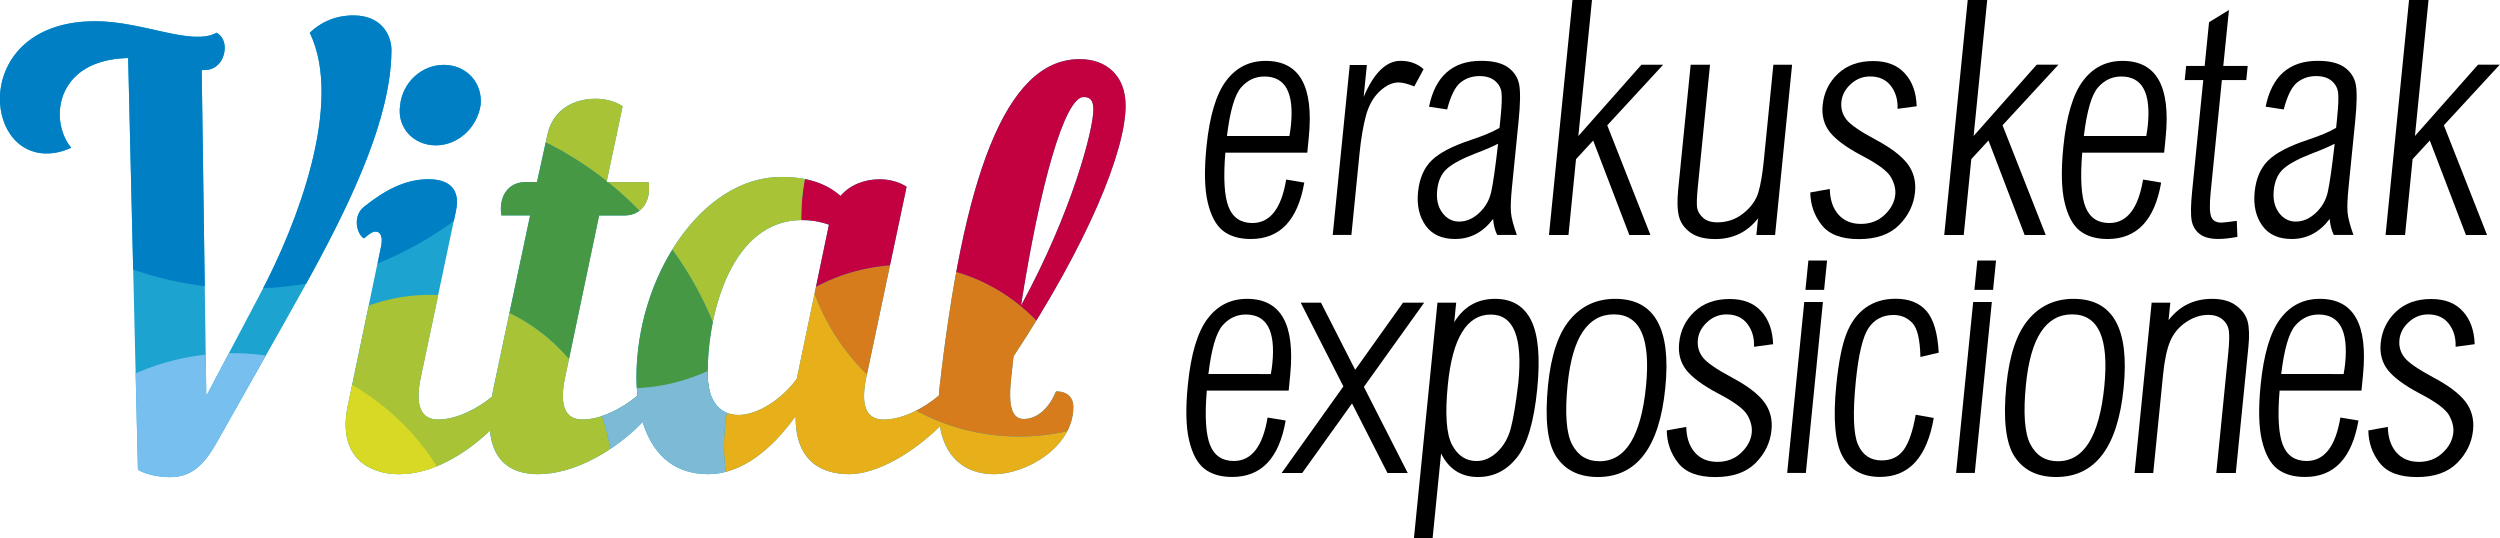
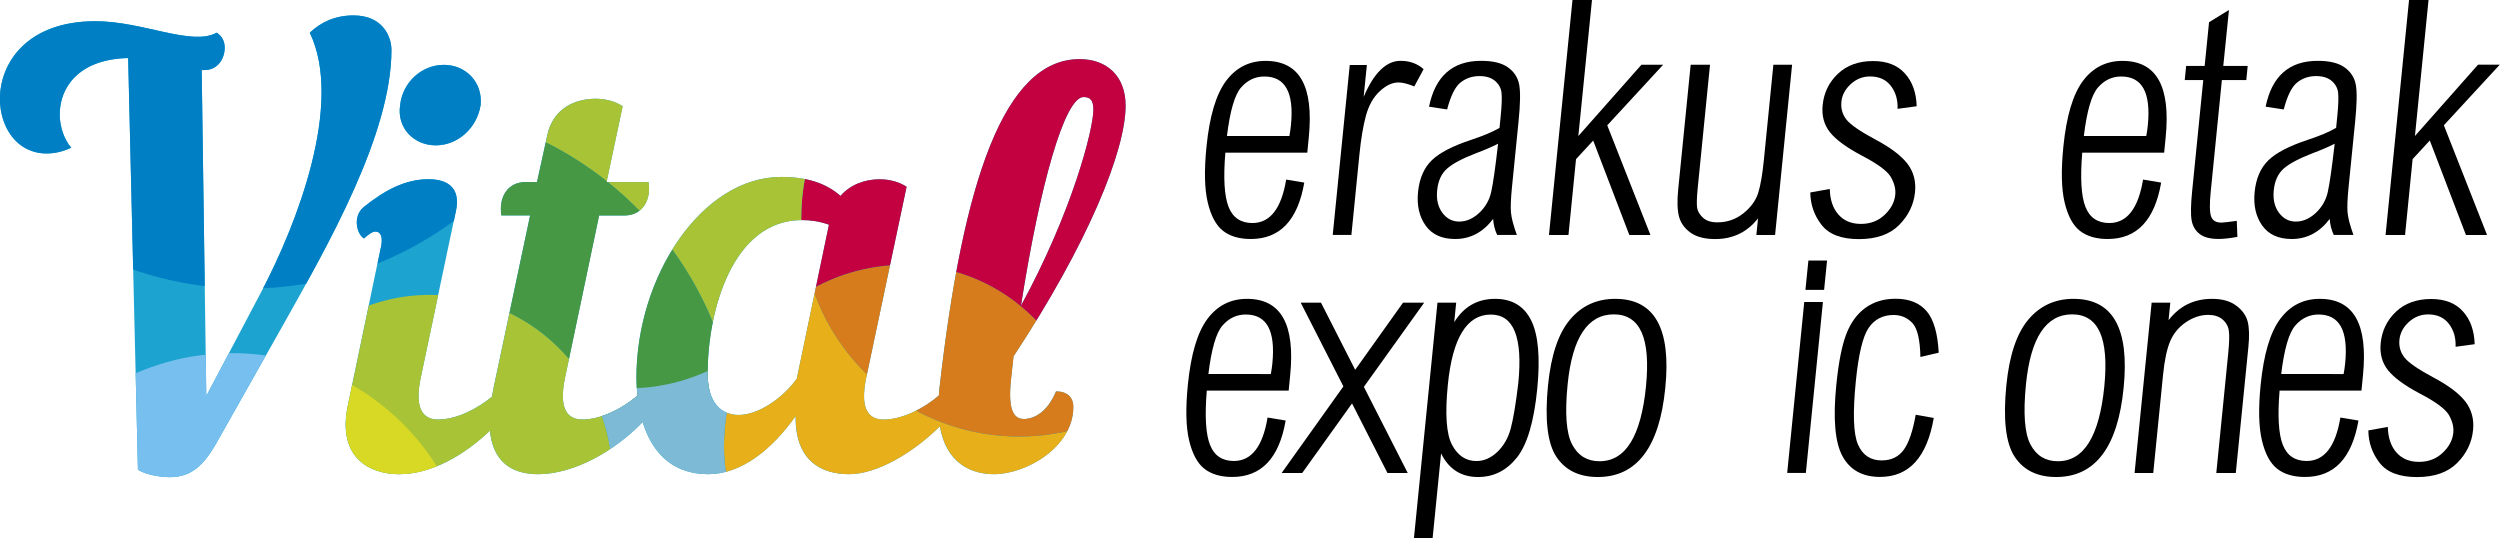
<svg xmlns="http://www.w3.org/2000/svg" xmlns:xlink="http://www.w3.org/1999/xlink" height="68.912" width="320" xml:space="preserve" viewBox="0 0 320 68.912" y="0px" x="0px" id="Capa_1" version="1.1">
  <defs id="defs167" />
  <style id="style2" type="text/css">
	.st0{fill:#263241;}
	.st1{fill:#FFFFFF;}
	.st2{enable-background:new    ;}
	.st3{fill:#1CA3CF;}
	.st4{clip-path:url(#SVGID_2_);fill:#007FC5;}
	.st5{clip-path:url(#SVGID_4_);fill:#E7AF19;}
	.st6{clip-path:url(#SVGID_6_);fill:#D67C1C;}
	.st7{clip-path:url(#SVGID_8_);fill:#C30040;}
	.st8{clip-path:url(#SVGID_10_);fill:#A8C336;}
	.st9{clip-path:url(#SVGID_12_);fill:#469845;}
	.st10{clip-path:url(#SVGID_14_);fill:#A8C336;}
	.st11{clip-path:url(#SVGID_16_);fill:#77BFEE;}
	.st12{clip-path:url(#SVGID_18_);fill:#D7D925;}
	.st13{clip-path:url(#SVGID_20_);fill:#7DBAD5;}
</style>
  <g transform="matrix(0.662,0,0,0.662,-115.07,-164.426)" id="g160">
    <path class="st1" d="m 418.91,329.11 3.5,0.58 c -1.26,7.28 -4.7,10.91 -10.34,10.91 -2.23,0 -4.02,-0.53 -5.37,-1.58 -1.35,-1.05 -2.34,-2.89 -2.96,-5.5 -0.62,-2.61 -0.7,-6.21 -0.24,-10.77 0.59,-5.89 1.85,-10.13 3.78,-12.71 1.93,-2.58 4.48,-3.88 7.65,-3.88 3.29,0 5.62,1.23 7.01,3.69 1.39,2.46 1.83,6.16 1.34,11.1 l -0.29,2.95 h -15.83 c -0.41,4.91 -0.2,8.41 0.62,10.49 0.82,2.08 2.36,3.12 4.62,3.12 3.41,-0.01 5.59,-2.81 6.51,-8.4 z m 0.63,-8.41 c 0.13,-0.7 0.23,-1.4 0.3,-2.08 0.31,-3.14 0.04,-5.5 -0.81,-7.07 -0.85,-1.57 -2.3,-2.36 -4.33,-2.36 -1.75,0 -3.25,0.7 -4.49,2.11 -1.24,1.41 -2.15,4.54 -2.74,9.39 z" id="path6" style="fill:#000000;fill-opacity:1" />
    <path class="st1" d="m 425.32,306.9 h 3.92 l 6.61,12.98 9.25,-12.98 h 4.09 l -11.66,16.28 8.48,16.65 h -3.92 l -6.85,-13.45 -9.63,13.45 h -3.98 l 11.94,-16.74 z" id="path8" style="fill:#000000;fill-opacity:1" />
    <path class="st1" d="m 455.38,306.9 -0.38,3.78 c 0.93,-1.51 2.05,-2.64 3.36,-3.39 1.31,-0.75 2.82,-1.13 4.54,-1.13 3.29,0 5.62,1.4 6.99,4.19 1.37,2.79 1.76,7.2 1.16,13.24 -0.63,6.35 -1.95,10.77 -3.94,13.27 -2,2.5 -4.49,3.75 -7.5,3.75 -1.63,0 -3.05,-0.38 -4.24,-1.14 -1.19,-0.76 -2.16,-1.9 -2.91,-3.42 l -1.64,16.4 h -3.61 l 4.55,-45.55 z m 12.01,15.55 c 0.44,-4.42 0.22,-7.73 -0.66,-9.94 -0.88,-2.21 -2.44,-3.31 -4.66,-3.31 -2.31,0 -4.16,1.13 -5.54,3.38 -1.39,2.25 -2.31,5.64 -2.76,10.16 -0.57,5.68 -0.3,9.56 0.81,11.65 1.11,2.09 2.68,3.13 4.73,3.13 1.43,0 2.76,-0.58 3.99,-1.73 1.23,-1.16 2.1,-2.65 2.61,-4.49 0.5,-1.86 1,-4.8 1.48,-8.85 z" id="path10" style="fill:#000000;fill-opacity:1" />
    <path class="st1" d="m 473.14,322.84 c 0.58,-5.77 1.99,-9.99 4.25,-12.67 2.26,-2.68 5.17,-4.01 8.74,-4.01 3.81,0 6.52,1.44 8.13,4.31 1.61,2.87 2.13,7.18 1.55,12.93 -0.57,5.73 -1.94,10.03 -4.12,12.9 -2.17,2.87 -5.15,4.31 -8.92,4.31 -3.61,0 -6.28,-1.3 -8.02,-3.91 -1.73,-2.61 -2.27,-7.23 -1.61,-13.86 z m 12.72,-13.68 c -2.53,0 -4.53,1.13 -6.02,3.38 -1.49,2.25 -2.46,5.63 -2.91,10.14 -0.56,5.6 -0.27,9.48 0.87,11.64 1.14,2.16 2.9,3.24 5.29,3.24 2.53,0 4.54,-1.21 6.03,-3.63 1.49,-2.42 2.48,-6.04 2.96,-10.85 0.46,-4.65 0.18,-8.13 -0.85,-10.45 -1.04,-2.31 -2.83,-3.47 -5.37,-3.47 z" id="path12" style="fill:#000000;fill-opacity:1" />
-     <path class="st1" d="m 516.66,314.93 -3.69,0.5 c 0.07,-1.74 -0.36,-3.21 -1.29,-4.43 -0.93,-1.22 -2.27,-1.83 -4.03,-1.83 -1.41,0 -2.65,0.49 -3.73,1.48 -1.08,0.98 -1.68,2.13 -1.81,3.43 -0.13,1.28 0.2,2.42 0.97,3.42 0.78,0.99 2.63,2.27 5.56,3.84 2.95,1.56 5.03,3.13 6.24,4.7 1.19,1.57 1.68,3.4 1.47,5.49 -0.24,2.42 -1.26,4.54 -3.07,6.36 -1.81,1.82 -4.4,2.73 -7.79,2.73 -3.37,0 -5.77,-0.91 -7.2,-2.74 -1.43,-1.83 -2.16,-3.92 -2.19,-6.28 l 3.77,-0.68 c 0.04,2.07 0.59,3.71 1.65,4.93 1.06,1.22 2.52,1.83 4.37,1.83 1.81,0 3.34,-0.58 4.57,-1.74 1.24,-1.16 1.93,-2.46 2.07,-3.91 0.11,-1.1 -0.18,-2.24 -0.87,-3.44 -0.71,-1.18 -2.6,-2.56 -5.66,-4.15 -2.89,-1.53 -4.92,-3.02 -6.08,-4.46 -1.16,-1.45 -1.64,-3.2 -1.43,-5.27 0.24,-2.4 1.22,-4.42 2.95,-6.06 1.73,-1.64 4,-2.46 6.82,-2.46 2.65,0 4.7,0.8 6.13,2.4 1.43,1.57 2.18,3.69 2.27,6.34 z" id="path14" style="fill:#000000;fill-opacity:1" />
    <path class="st1" d="m 523.48,298.75 h 3.61 l -0.57,5.67 h -3.61 z m -0.8,8.02 h 3.61 l -3.3,33.05 h -3.61 z" id="path16" style="fill:#000000;fill-opacity:1" />
    <path class="st1" d="m 548.68,316.57 -3.54,0.83 c -0.07,-3.39 -0.6,-5.59 -1.58,-6.6 -0.98,-1.01 -2.18,-1.52 -3.59,-1.52 -2.1,0 -3.72,0.84 -4.85,2.51 -1.13,1.67 -1.95,5.11 -2.47,10.31 -0.61,6.11 -0.47,10.19 0.42,12.23 0.89,2.04 2.41,3.07 4.58,3.07 1.84,0 3.25,-0.68 4.25,-2.03 0.99,-1.35 1.77,-3.62 2.33,-6.8 l 3.49,0.62 c -1.31,7.6 -4.77,11.4 -10.39,11.4 -3.39,0 -5.81,-1.34 -7.26,-4.01 -1.45,-2.67 -1.85,-7.27 -1.19,-13.8 0.43,-4.28 1.06,-7.53 1.91,-9.76 0.85,-2.23 2.08,-3.93 3.7,-5.11 1.62,-1.18 3.57,-1.77 5.86,-1.77 2.61,0 4.61,0.8 5.98,2.39 1.37,1.6 2.15,4.28 2.35,8.04 z" id="path18" style="fill:#000000;fill-opacity:1" />
-     <path class="st1" d="m 556.15,298.75 h 3.61 l -0.57,5.67 h -3.61 z m -0.81,8.02 h 3.61 l -3.3,33.05 h -3.61 z" id="path20" style="fill:#000000;fill-opacity:1" />
    <path class="st1" d="m 561.76,322.84 c 0.58,-5.77 1.99,-9.99 4.25,-12.67 2.26,-2.68 5.17,-4.01 8.74,-4.01 3.81,0 6.52,1.44 8.13,4.31 1.61,2.87 2.13,7.18 1.55,12.93 -0.57,5.73 -1.94,10.03 -4.12,12.9 -2.17,2.87 -5.15,4.31 -8.92,4.31 -3.61,0 -6.28,-1.3 -8.02,-3.91 -1.73,-2.61 -2.27,-7.23 -1.61,-13.86 z m 12.72,-13.68 c -2.53,0 -4.53,1.13 -6.02,3.38 -1.49,2.25 -2.46,5.63 -2.91,10.14 -0.56,5.6 -0.27,9.48 0.87,11.64 1.14,2.16 2.9,3.24 5.29,3.24 2.53,0 4.54,-1.21 6.03,-3.63 1.49,-2.42 2.48,-6.04 2.96,-10.85 0.46,-4.65 0.18,-8.13 -0.85,-10.45 -1.04,-2.31 -2.83,-3.47 -5.37,-3.47 z" id="path22" style="fill:#000000;fill-opacity:1" />
    <path class="st1" d="m 589.85,306.9 h 3.61 l -0.34,3.38 c 1.08,-1.38 2.31,-2.42 3.71,-3.1 1.4,-0.68 2.96,-1.02 4.7,-1.02 1.94,0 3.49,0.43 4.66,1.3 1.17,0.87 1.91,1.89 2.22,3.07 0.31,1.18 0.36,2.84 0.14,4.99 l -2.43,24.31 h -3.77 l 2.31,-23.16 c 0.2,-1.98 0.24,-3.42 0.12,-4.31 -0.12,-0.89 -0.53,-1.63 -1.23,-2.22 -0.71,-0.59 -1.62,-0.88 -2.74,-0.88 -1.49,0 -2.93,0.47 -4.32,1.41 -1.39,0.94 -2.41,2.17 -3.05,3.67 -0.64,1.51 -1.1,3.67 -1.38,6.48 l -1.9,19.01 h -3.61 z" id="path24" style="fill:#000000;fill-opacity:1" />
    <path class="st1" d="m 626.34,329.11 3.5,0.58 c -1.26,7.28 -4.7,10.91 -10.34,10.91 -2.23,0 -4.02,-0.53 -5.37,-1.58 -1.35,-1.05 -2.34,-2.89 -2.96,-5.5 -0.62,-2.61 -0.7,-6.21 -0.24,-10.77 0.59,-5.89 1.85,-10.13 3.78,-12.71 1.93,-2.58 4.48,-3.88 7.65,-3.88 3.29,0 5.62,1.23 7.01,3.69 1.39,2.46 1.83,6.16 1.34,11.1 l -0.29,2.95 h -15.83 c -0.41,4.91 -0.2,8.41 0.62,10.49 0.82,2.08 2.36,3.12 4.62,3.12 3.41,-0.01 5.59,-2.81 6.51,-8.4 z m 0.63,-8.41 c 0.13,-0.7 0.23,-1.4 0.3,-2.08 0.31,-3.14 0.04,-5.5 -0.81,-7.07 -0.85,-1.57 -2.3,-2.36 -4.33,-2.36 -1.75,0 -3.25,0.7 -4.49,2.11 -1.24,1.41 -2.15,4.54 -2.74,9.39 z" id="path26" style="fill:#000000;fill-opacity:1" />
    <path class="st1" d="m 652.31,314.93 -3.69,0.5 c 0.07,-1.74 -0.36,-3.21 -1.29,-4.43 -0.93,-1.22 -2.27,-1.83 -4.03,-1.83 -1.41,0 -2.65,0.49 -3.73,1.48 -1.08,0.98 -1.68,2.13 -1.81,3.43 -0.13,1.28 0.2,2.42 0.97,3.42 0.78,0.99 2.63,2.27 5.56,3.84 2.95,1.56 5.03,3.13 6.24,4.7 1.19,1.57 1.68,3.4 1.47,5.49 -0.24,2.42 -1.26,4.54 -3.07,6.36 -1.81,1.82 -4.4,2.73 -7.79,2.73 -3.37,0 -5.77,-0.91 -7.2,-2.74 -1.43,-1.83 -2.16,-3.92 -2.19,-6.28 l 3.77,-0.68 c 0.04,2.07 0.59,3.71 1.65,4.93 1.06,1.22 2.52,1.83 4.37,1.83 1.81,0 3.34,-0.58 4.57,-1.74 1.24,-1.16 1.93,-2.46 2.07,-3.91 0.11,-1.1 -0.18,-2.24 -0.87,-3.44 -0.71,-1.18 -2.6,-2.56 -5.66,-4.15 -2.89,-1.53 -4.92,-3.02 -6.08,-4.46 -1.16,-1.45 -1.64,-3.2 -1.43,-5.27 0.24,-2.4 1.22,-4.42 2.95,-6.06 1.73,-1.64 4,-2.46 6.82,-2.46 2.65,0 4.7,0.8 6.13,2.4 1.43,1.57 2.19,3.69 2.27,6.34 z" id="path28" style="fill:#000000;fill-opacity:1" />
    <g class="st2" id="g52" style="fill:#000000;fill-opacity:1;enable-background:new">
      <path class="st1" d="m 422.51,283.1 3.5,0.58 c -1.26,7.28 -4.7,10.91 -10.34,10.91 -2.23,0 -4.02,-0.53 -5.37,-1.58 -1.35,-1.05 -2.34,-2.89 -2.96,-5.5 -0.62,-2.61 -0.7,-6.21 -0.24,-10.77 0.59,-5.89 1.85,-10.13 3.78,-12.71 1.93,-2.58 4.48,-3.88 7.65,-3.88 3.29,0 5.63,1.23 7.01,3.69 1.39,2.46 1.83,6.16 1.34,11.1 l -0.29,2.95 h -15.84 c -0.41,4.91 -0.2,8.41 0.62,10.49 0.82,2.08 2.36,3.12 4.62,3.12 3.42,-0.01 5.59,-2.81 6.52,-8.4 z m 0.62,-8.42 c 0.13,-0.7 0.23,-1.4 0.3,-2.08 0.31,-3.14 0.05,-5.5 -0.81,-7.07 -0.85,-1.57 -2.29,-2.36 -4.33,-2.36 -1.75,0 -3.25,0.7 -4.49,2.11 -1.24,1.41 -2.15,4.54 -2.74,9.39 h 12.07 z" id="path30" style="fill:#000000;fill-opacity:1" />
      <path class="st1" d="m 434.8,260.95 h 3.31 l -0.62,6.17 c 0.99,-2.34 2.08,-4.08 3.27,-5.24 1.19,-1.16 2.48,-1.74 3.87,-1.74 1.78,0 3.26,0.54 4.45,1.61 l -1.8,3.34 c -1.26,-0.51 -2.27,-0.77 -3.05,-0.77 -1.21,0 -2.42,0.57 -3.65,1.72 -1.23,1.15 -2.11,2.72 -2.65,4.71 -0.54,1.99 -0.96,4.5 -1.26,7.52 l -1.55,15.53 h -3.61 z" id="path32" style="fill:#000000;fill-opacity:1" />
      <path class="st1" d="m 453.63,269.54 -3.5,-0.53 c 1.2,-5.91 4.56,-8.87 10.07,-8.87 2.29,0 4.02,0.42 5.2,1.27 1.18,0.85 1.9,1.95 2.16,3.32 0.26,1.37 0.22,3.74 -0.12,7.13 l -1.28,12.77 c -0.21,2.15 -0.28,3.75 -0.19,4.81 0.09,1.05 0.47,2.51 1.14,4.37 h -3.8 c -0.44,-0.91 -0.71,-1.94 -0.79,-3.1 -1.95,2.58 -4.4,3.88 -7.34,3.88 -2.57,0 -4.48,-0.87 -5.71,-2.6 -1.23,-1.74 -1.72,-3.89 -1.47,-6.45 0.26,-2.65 1.15,-4.7 2.66,-6.17 1.49,-1.45 4.02,-2.76 7.58,-3.94 2.38,-0.79 4.22,-1.56 5.52,-2.33 l 0.22,-2.2 c 0.22,-2.21 0.27,-3.76 0.16,-4.65 -0.12,-0.89 -0.54,-1.64 -1.27,-2.25 -0.73,-0.61 -1.73,-0.91 -2.98,-0.91 -1.4,0 -2.62,0.41 -3.67,1.24 -1.03,0.82 -1.9,2.56 -2.59,5.21 z m 9.85,6.63 c -1.18,0.6 -2.59,1.21 -4.25,1.83 -2.63,1.01 -4.49,2 -5.58,2.95 -1.12,0.97 -1.77,2.39 -1.95,4.25 -0.17,1.74 0.16,3.17 1,4.31 0.84,1.14 1.93,1.71 3.27,1.71 1.36,0 2.64,-0.55 3.84,-1.66 1.2,-1.11 1.98,-2.46 2.34,-4.06 0.36,-1.61 0.81,-4.72 1.33,-9.33 z" id="path34" style="fill:#000000;fill-opacity:1" />
      <path class="st1" d="m 477.87,248.36 h 3.77 l -2.64,26.32 12.2,-13.79 h 4.2 l -10.81,11.72 8.35,21.21 h -4.08 l -6.99,-18.27 -3.32,3.6 -1.46,14.67 h -3.77 z" id="path36" style="fill:#000000;fill-opacity:1" />
      <path class="st1" d="m 500.72,260.89 h 3.74 l -2.37,23.75 c -0.19,1.94 -0.23,3.26 -0.12,3.94 0.12,0.68 0.5,1.32 1.15,1.91 0.65,0.59 1.57,0.88 2.76,0.88 1.91,0 3.59,-0.59 5.06,-1.77 1.46,-1.18 2.41,-2.51 2.86,-4 0.45,-1.49 0.8,-3.58 1.07,-6.26 l 1.84,-18.45 h 3.62 l -3.29,32.93 h -3.62 l 0.32,-3.22 c -1.03,1.32 -2.24,2.32 -3.62,2.99 -1.38,0.67 -2.93,1.01 -4.65,1.01 -2.03,0 -3.62,-0.41 -4.78,-1.24 -1.16,-0.83 -1.9,-1.87 -2.23,-3.12 -0.32,-1.25 -0.38,-3 -0.15,-5.26 z" id="path38" style="fill:#000000;fill-opacity:1" />
      <path class="st1" d="m 544.42,268.92 -3.7,0.5 c 0.07,-1.74 -0.36,-3.21 -1.29,-4.43 -0.93,-1.22 -2.27,-1.83 -4.03,-1.83 -1.41,0 -2.65,0.49 -3.73,1.48 -1.08,0.99 -1.68,2.13 -1.81,3.43 -0.13,1.28 0.2,2.42 0.97,3.42 0.78,0.99 2.63,2.27 5.56,3.84 2.95,1.56 5.03,3.13 6.24,4.7 1.19,1.57 1.68,3.4 1.47,5.49 -0.24,2.42 -1.27,4.54 -3.07,6.36 -1.8,1.82 -4.4,2.73 -7.79,2.73 -3.37,0 -5.77,-0.91 -7.2,-2.74 -1.43,-1.83 -2.16,-3.92 -2.19,-6.28 l 3.77,-0.68 c 0.04,2.07 0.59,3.71 1.65,4.93 1.06,1.22 2.52,1.83 4.37,1.83 1.81,0 3.34,-0.58 4.57,-1.74 1.23,-1.16 1.93,-2.46 2.07,-3.91 0.11,-1.09 -0.18,-2.24 -0.87,-3.44 -0.71,-1.18 -2.6,-2.56 -5.66,-4.15 -2.89,-1.53 -4.92,-3.02 -6.08,-4.46 -1.16,-1.45 -1.64,-3.2 -1.43,-5.27 0.24,-2.4 1.22,-4.42 2.95,-6.06 1.73,-1.64 4,-2.46 6.82,-2.46 2.65,0 4.7,0.8 6.13,2.4 1.44,1.57 2.2,3.69 2.28,6.34 z" id="path40" style="fill:#000000;fill-opacity:1" />
-       <path class="st1" d="m 554.29,248.36 h 3.77 l -2.63,26.31 12.2,-13.79 h 4.2 l -10.81,11.72 8.35,21.21 h -4.08 l -6.99,-18.27 -3.32,3.6 -1.46,14.67 h -3.77 z" id="path42" style="fill:#000000;fill-opacity:1" />
      <path class="st1" d="m 588.19,283.1 3.5,0.58 c -1.26,7.28 -4.7,10.91 -10.34,10.91 -2.23,0 -4.02,-0.53 -5.37,-1.58 -1.35,-1.05 -2.34,-2.89 -2.96,-5.5 -0.62,-2.61 -0.7,-6.21 -0.24,-10.77 0.59,-5.89 1.85,-10.13 3.78,-12.71 1.93,-2.58 4.48,-3.88 7.65,-3.88 3.29,0 5.62,1.23 7.01,3.69 1.39,2.46 1.83,6.16 1.34,11.1 l -0.29,2.95 h -15.84 c -0.41,4.91 -0.2,8.41 0.62,10.49 0.82,2.08 2.36,3.12 4.62,3.12 3.42,-0.01 5.59,-2.81 6.52,-8.4 z m 0.62,-8.42 c 0.13,-0.7 0.23,-1.4 0.3,-2.08 0.31,-3.14 0.04,-5.5 -0.81,-7.07 -0.85,-1.57 -2.29,-2.36 -4.33,-2.36 -1.75,0 -3.25,0.7 -4.49,2.11 -1.24,1.41 -2.15,4.54 -2.74,9.39 h 12.07 z" id="path44" style="fill:#000000;fill-opacity:1" />
      <path class="st1" d="m 603.7,261.13 h 4.72 l -0.27,2.73 h -4.72 l -2.17,21.7 c -0.23,2.34 -0.2,3.9 0.09,4.68 0.29,0.79 0.95,1.18 1.99,1.18 0.33,0 1.32,-0.11 2.97,-0.34 l 0.12,3.1 c -1.46,0.27 -2.67,0.4 -3.65,0.4 -1.61,0 -2.83,-0.32 -3.65,-0.96 -0.82,-0.64 -1.34,-1.51 -1.54,-2.6 -0.21,-1.1 -0.18,-2.99 0.09,-5.67 l 2.15,-21.49 h -3.58 l 0.27,-2.73 h 3.58 l 0.85,-8.46 3.85,-2.36 z" id="path46" style="fill:#000000;fill-opacity:1" />
      <path class="st1" d="m 615.39,269.54 -3.5,-0.53 c 1.2,-5.91 4.56,-8.87 10.07,-8.87 2.29,0 4.02,0.42 5.2,1.27 1.18,0.85 1.9,1.95 2.16,3.32 0.26,1.37 0.22,3.74 -0.12,7.13 l -1.28,12.77 c -0.21,2.15 -0.28,3.75 -0.19,4.81 0.09,1.05 0.47,2.51 1.14,4.37 h -3.8 c -0.44,-0.91 -0.71,-1.94 -0.79,-3.1 -1.95,2.58 -4.4,3.88 -7.34,3.88 -2.57,0 -4.48,-0.87 -5.71,-2.6 -1.23,-1.74 -1.72,-3.89 -1.47,-6.45 0.26,-2.65 1.15,-4.7 2.66,-6.17 1.49,-1.45 4.02,-2.76 7.58,-3.94 2.38,-0.79 4.22,-1.56 5.52,-2.33 l 0.22,-2.2 c 0.22,-2.21 0.27,-3.76 0.16,-4.65 -0.12,-0.89 -0.54,-1.64 -1.27,-2.25 -0.73,-0.61 -1.73,-0.91 -2.98,-0.91 -1.4,0 -2.62,0.41 -3.67,1.24 -1.03,0.82 -1.9,2.56 -2.59,5.21 z m 9.85,6.63 c -1.18,0.6 -2.59,1.21 -4.25,1.83 -2.63,1.01 -4.49,2 -5.58,2.95 -1.12,0.97 -1.77,2.39 -1.95,4.25 -0.17,1.74 0.16,3.17 1,4.31 0.84,1.14 1.93,1.71 3.27,1.71 1.36,0 2.64,-0.55 3.84,-1.66 1.2,-1.11 1.98,-2.46 2.34,-4.06 0.36,-1.61 0.8,-4.72 1.33,-9.33 z" id="path48" style="fill:#000000;fill-opacity:1" />
      <path class="st1" d="m 639.62,248.36 h 3.77 l -2.63,26.31 12.2,-13.79 h 4.2 l -10.81,11.72 8.35,21.21 h -4.08 l -6.99,-18.27 -3.32,3.6 -1.46,14.67 h -3.77 z" id="path50" style="fill:#000000;fill-opacity:1" />
    </g>
    <g id="g158">
      <path class="st3" d="m 228.84,310.72 c 8.34,-14.89 20.67,-36.35 20.67,-52.69 0,-2.56 -1.67,-6.67 -7.34,-6.67 -3.56,0 -6.34,1.33 -8.45,3.34 6.56,13.67 -2.45,37.01 -9.45,50.24 l -10.56,20.01 -0.89,-63.03 h 0.56 c 2.56,0 3.89,-2.22 3.89,-4.33 0,-1.11 -0.45,-2.22 -1.56,-2.89 -4.78,2.67 -14.23,-2.22 -23.45,-2.22 -13.12,0 -18.45,8 -18.45,15.01 0,5.56 3.34,10.56 9,10.56 1.56,0 3.11,-0.33 4.78,-1.11 -1.33,-1.55 -2.22,-4 -2.22,-6.45 0,-5.11 3.56,-10.67 13.23,-10.89 l 1.89,79.59 c 1.33,0.89 4.11,1.45 6.11,1.45 4.11,0 6.56,-2.11 9.23,-6.89 l 13.01,-23.03 m 37.91,-42.02 c 0.44,-4.34 -2.78,-7.78 -7.11,-7.78 -4.34,0 -8,3.44 -8.45,7.78 -0.67,4.33 2.56,7.78 6.89,7.78 4.33,0 8,-3.44 8.67,-7.78 z m 118.48,0.89 c 0,3.78 -4.11,19.79 -14,37.9 3.67,-23.45 8.45,-40.35 12.11,-40.35 1.23,0.01 1.89,0.56 1.89,2.45 z m -51.13,22.23 -6.22,29.79 c -3,4.11 -7.67,7 -11.23,7 -3.45,0 -6,-2.45 -6,-8 0,-12.11 4.78,-29.68 18.23,-29.68 1.67,0 3.33,0.23 5.22,0.89 z m 57.36,-23.01 c 0,-5.78 -3.67,-9 -8.89,-9 -14.56,0 -22.57,23.45 -27.12,63.8 -0.05,0.43 -0.06,0.83 -0.1,1.24 -2.84,2.45 -7.02,4.65 -10.68,4.65 -2.89,0 -4.67,-2 -3.34,-8.22 l 7.78,-36.79 c -1.33,-0.89 -3.22,-1.45 -5.22,-1.45 -2.78,0 -5.67,1 -7.56,3.22 -2.78,-2.45 -6.45,-3.67 -11.45,-3.67 -15.45,0 -28.01,19.34 -28.01,38.79 0,1.08 0.06,2.27 0.2,3.5 -2.84,2.43 -7,4.61 -10.64,4.61 -2.89,0 -4.67,-2 -3.34,-8.22 l 6.56,-31.23 h 4.89 c 3.45,0 5.22,-2.89 4.67,-6.45 h -8.12 l 3.11,-14.67 c -1.33,-0.89 -3.22,-1.45 -5.22,-1.45 -4,0 -8.23,1.89 -9.34,7 l -2,9.11 h -2.22 c -3.44,0 -5.22,2.89 -4.67,6.45 h 5.56 l -7.11,33.57 c -0.11,0.51 -0.18,0.99 -0.27,1.48 -2.83,2.35 -6.86,4.41 -10.4,4.41 -2.89,0 -4.67,-2 -3.34,-8.22 l 6.78,-32.13 c 0.89,-4.22 -1.33,-6.11 -5.34,-6.11 -4.67,0 -8.67,2.33 -12.45,5.34 -2.22,1.78 -1.44,5.22 0,6.11 1,-0.89 1.67,-1.33 2.22,-1.33 1,0 1.45,1 1.11,2.78 l -6.45,30.9 c -2.11,10.11 4.33,13.23 9.89,13.23 6.32,0 12.63,-3.7 17.59,-8.41 0.59,6.1 4.31,8.41 9.31,8.41 7.05,0 14.96,-4.6 20.22,-10.08 1.64,5.3 5.25,10.08 12.68,10.08 6.34,0 12.23,-4.67 16.9,-11.23 -0.11,8.78 5.11,11.23 10.34,11.23 5.4,0 12.39,-4.14 17.55,-9.26 1.23,7.19 6.11,9.26 10.46,9.26 6.22,0 15.34,-5.22 15.34,-13.01 0,-1.89 -1.22,-3 -3.34,-3 -1.67,4 -4.22,5.34 -6.22,5.34 -2.22,0 -3.11,-2.22 -2.44,-8.11 0.11,-1.33 0.33,-2.67 0.44,-4 14.45,-21.9 21.68,-39.79 21.68,-48.47 z" id="path54" style="fill:#1ca3cf" />
      <g id="g156">
        <g id="g64">
          <defs id="defs57">
            <path id="SVGID_1_" d="m 228.84,310.72 c 8.34,-14.89 20.67,-36.35 20.67,-52.69 0,-2.56 -1.67,-6.67 -7.34,-6.67 -3.56,0 -6.34,1.33 -8.45,3.34 6.56,13.67 -2.45,37.01 -9.45,50.24 l -10.56,20.01 -0.89,-63.03 h 0.56 c 2.56,0 3.89,-2.22 3.89,-4.33 0,-1.11 -0.45,-2.22 -1.56,-2.89 -4.78,2.67 -14.23,-2.22 -23.45,-2.22 -13.12,0 -18.45,8 -18.45,15.01 0,5.56 3.34,10.56 9,10.56 1.56,0 3.11,-0.33 4.78,-1.11 -1.33,-1.55 -2.22,-4 -2.22,-6.45 0,-5.11 3.56,-10.67 13.23,-10.89 l 1.89,79.59 c 1.33,0.89 4.11,1.45 6.11,1.45 4.11,0 6.56,-2.11 9.23,-6.89 l 13.01,-23.03 m 37.91,-42.02 c 0.44,-4.33 -2.78,-7.78 -7.11,-7.78 -4.34,0 -8,3.45 -8.45,7.78 -0.67,4.33 2.56,7.78 6.89,7.78 4.33,0 8,-3.44 8.67,-7.78 m 118.48,0.89 c 0,3.78 -4.11,19.79 -14,37.9 3.67,-23.45 8.45,-40.35 12.11,-40.35 1.23,0.01 1.89,0.56 1.89,2.45 m -51.13,22.23 -6.22,29.79 c -3,4.11 -7.67,7 -11.23,7 -3.45,0 -6,-2.45 -6,-8 0,-12.11 4.78,-29.68 18.23,-29.68 1.67,0 3.33,0.23 5.22,0.89 m 57.36,-23.01 c 0,-5.78 -3.67,-9 -8.89,-9 -14.56,0 -22.57,23.45 -27.12,63.8 -0.05,0.43 -0.06,0.83 -0.1,1.24 -2.84,2.45 -7.02,4.65 -10.68,4.65 -2.89,0 -4.67,-2 -3.33,-8.22 l 7.78,-36.79 c -1.33,-0.89 -3.22,-1.45 -5.22,-1.45 -2.78,0 -5.67,1 -7.56,3.22 -2.78,-2.45 -6.45,-3.67 -11.45,-3.67 -15.45,0 -28.01,19.34 -28.01,38.79 0,1.08 0.06,2.27 0.2,3.5 -2.84,2.43 -7,4.61 -10.64,4.61 -2.89,0 -4.67,-2 -3.33,-8.22 l 6.56,-31.23 h 4.89 c 3.45,0 5.22,-2.89 4.67,-6.45 h -8.12 l 3.11,-14.67 c -1.33,-0.89 -3.22,-1.45 -5.22,-1.45 -4,0 -8.23,1.89 -9.34,7 l -2,9.11 h -2.22 c -3.45,0 -5.22,2.89 -4.67,6.45 h 5.56 l -7.11,33.57 c -0.11,0.51 -0.18,0.99 -0.27,1.48 -2.83,2.35 -6.86,4.41 -10.4,4.41 -2.89,0 -4.67,-2 -3.34,-8.22 l 6.78,-32.13 c 0.89,-4.22 -1.33,-6.11 -5.34,-6.11 -4.67,0 -8.67,2.33 -12.45,5.34 -2.22,1.78 -1.45,5.22 0,6.11 1,-0.89 1.67,-1.33 2.22,-1.33 1,0 1.45,1 1.11,2.78 l -6.45,30.9 c -2.11,10.11 4.34,13.23 9.89,13.23 6.32,0 12.63,-3.7 17.59,-8.41 0.59,6.11 4.31,8.41 9.31,8.41 7.05,0 14.96,-4.6 20.22,-10.08 1.64,5.3 5.25,10.08 12.68,10.08 6.34,0 12.23,-4.67 16.9,-11.23 -0.11,8.78 5.11,11.23 10.34,11.23 5.4,0 12.39,-4.14 17.55,-9.26 1.23,7.19 6.11,9.26 10.46,9.26 6.22,0 15.34,-5.22 15.34,-13.01 0,-1.89 -1.22,-3 -3.34,-3 -1.67,4 -4.22,5.34 -6.22,5.34 -2.22,0 -3.11,-2.22 -2.44,-8.11 0.11,-1.33 0.33,-2.67 0.44,-4 14.43,-21.9 21.66,-39.79 21.66,-48.47" />
          </defs>
          <clipPath id="SVGID_2_">
            <use xlink:href="#SVGID_1_" style="overflow:visible" id="use59" x="0" y="0" width="100%" height="100%" />
          </clipPath>
          <path class="st4" d="m 165.31,273.93 c 12.09,18.23 32.79,30.26 56.31,30.26 29.02,0 53.76,-18.31 63.32,-44.01 l -6.67,-1.77 -22.58,-10.89 -86.7,1.57 -3.68,24.84" clip-path="url(#SVGID_2_)" id="path62" style="fill:#007fc5" />
        </g>
        <g id="g74">
          <defs id="defs67">
            <path id="SVGID_3_" d="m 228.84,310.72 c 8.34,-14.89 20.67,-36.35 20.67,-52.69 0,-2.56 -1.67,-6.67 -7.34,-6.67 -3.56,0 -6.34,1.33 -8.45,3.34 6.56,13.67 -2.45,37.01 -9.45,50.24 l -10.56,20.01 -0.89,-63.03 h 0.56 c 2.56,0 3.89,-2.22 3.89,-4.33 0,-1.11 -0.45,-2.22 -1.56,-2.89 -4.78,2.67 -14.23,-2.22 -23.45,-2.22 -13.12,0 -18.45,8 -18.45,15.01 0,5.56 3.34,10.56 9,10.56 1.56,0 3.11,-0.33 4.78,-1.11 -1.33,-1.55 -2.22,-4 -2.22,-6.45 0,-5.11 3.56,-10.67 13.23,-10.89 l 1.89,79.59 c 1.33,0.89 4.11,1.45 6.11,1.45 4.11,0 6.56,-2.11 9.23,-6.89 l 13.01,-23.03 m 37.91,-42.02 c 0.44,-4.33 -2.78,-7.78 -7.11,-7.78 -4.34,0 -8,3.45 -8.45,7.78 -0.67,4.33 2.56,7.78 6.89,7.78 4.33,0 8,-3.44 8.67,-7.78 m 118.48,0.89 c 0,3.78 -4.11,19.79 -14,37.9 3.67,-23.45 8.45,-40.35 12.11,-40.35 1.23,0.01 1.89,0.56 1.89,2.45 m -51.13,22.23 -6.22,29.79 c -3,4.11 -7.67,7 -11.23,7 -3.45,0 -6,-2.45 -6,-8 0,-12.11 4.78,-29.68 18.23,-29.68 1.67,0 3.33,0.23 5.22,0.89 m 57.36,-23.01 c 0,-5.78 -3.67,-9 -8.89,-9 -14.56,0 -22.57,23.45 -27.12,63.8 -0.05,0.43 -0.06,0.83 -0.1,1.24 -2.84,2.45 -7.02,4.65 -10.68,4.65 -2.89,0 -4.67,-2 -3.33,-8.22 l 7.78,-36.79 c -1.33,-0.89 -3.22,-1.45 -5.22,-1.45 -2.78,0 -5.67,1 -7.56,3.22 -2.78,-2.45 -6.45,-3.67 -11.45,-3.67 -15.45,0 -28.01,19.34 -28.01,38.79 0,1.08 0.06,2.27 0.2,3.5 -2.84,2.43 -7,4.61 -10.64,4.61 -2.89,0 -4.67,-2 -3.33,-8.22 l 6.56,-31.23 h 4.89 c 3.45,0 5.22,-2.89 4.67,-6.45 h -8.12 l 3.11,-14.67 c -1.33,-0.89 -3.22,-1.45 -5.22,-1.45 -4,0 -8.23,1.89 -9.34,7 l -2,9.11 h -2.22 c -3.45,0 -5.22,2.89 -4.67,6.45 h 5.56 l -7.11,33.57 c -0.11,0.51 -0.18,0.99 -0.27,1.48 -2.83,2.35 -6.86,4.41 -10.4,4.41 -2.89,0 -4.67,-2 -3.34,-8.22 l 6.78,-32.13 c 0.89,-4.22 -1.33,-6.11 -5.34,-6.11 -4.67,0 -8.67,2.33 -12.45,5.34 -2.22,1.78 -1.45,5.22 0,6.11 1,-0.89 1.67,-1.33 2.22,-1.33 1,0 1.45,1 1.11,2.78 l -6.45,30.9 c -2.11,10.11 4.34,13.23 9.89,13.23 6.32,0 12.63,-3.7 17.59,-8.41 0.59,6.11 4.31,8.41 9.31,8.41 7.05,0 14.96,-4.6 20.22,-10.08 1.64,5.3 5.25,10.08 12.68,10.08 6.34,0 12.23,-4.67 16.9,-11.23 -0.11,8.78 5.11,11.23 10.34,11.23 5.4,0 12.39,-4.14 17.55,-9.26 1.23,7.19 6.11,9.26 10.46,9.26 6.22,0 15.34,-5.22 15.34,-13.01 0,-1.89 -1.22,-3 -3.34,-3 -1.67,4 -4.22,5.34 -6.22,5.34 -2.22,0 -3.11,-2.22 -2.44,-8.11 0.11,-1.33 0.33,-2.67 0.44,-4 14.43,-21.9 21.66,-39.79 21.66,-48.47" />
          </defs>
          <clipPath id="SVGID_4_">
            <use xlink:href="#SVGID_3_" style="overflow:visible" id="use69" x="0" y="0" width="100%" height="100%" />
          </clipPath>
          <path class="st5" d="m 382.79,343.79 c 0.78,-2.92 1.21,-5.98 1.21,-9.14 0,-1.31 -0.08,-2.61 -0.22,-3.88 -4.06,1.3 -8.39,2.01 -12.88,2.01 -18.54,0 -34.27,-11.98 -39.91,-28.61 -6.92,3.9 -12.31,10.07 -15.09,17.75 -1.35,3.73 -2.09,8.54 -2.09,12.73 0,4.01 0.68,7.85 1.92,11.44 4.29,-1.86 8.51,-3.78 8.51,-3.78 0,0 9.27,3.59 10.08,3.59 0.81,0 17.34,-3.59 17.34,-3.59 l 31.13,1.48" clip-path="url(#SVGID_4_)" id="path72" style="fill:#e7af19" />
        </g>
        <g id="g84">
          <defs id="defs77">
            <path id="SVGID_5_" d="m 228.84,310.72 c 8.34,-14.89 20.67,-36.35 20.67,-52.69 0,-2.56 -1.67,-6.67 -7.34,-6.67 -3.56,0 -6.34,1.33 -8.45,3.34 6.56,13.67 -2.45,37.01 -9.45,50.24 l -10.56,20.01 -0.89,-63.03 h 0.56 c 2.56,0 3.89,-2.22 3.89,-4.33 0,-1.11 -0.45,-2.22 -1.56,-2.89 -4.78,2.67 -14.23,-2.22 -23.45,-2.22 -13.12,0 -18.45,8 -18.45,15.01 0,5.56 3.34,10.56 9,10.56 1.56,0 3.11,-0.33 4.78,-1.11 -1.33,-1.55 -2.22,-4 -2.22,-6.45 0,-5.11 3.56,-10.67 13.23,-10.89 l 1.89,79.59 c 1.33,0.89 4.11,1.45 6.11,1.45 4.11,0 6.56,-2.11 9.23,-6.89 l 13.01,-23.03 m 37.91,-42.02 c 0.44,-4.33 -2.78,-7.78 -7.11,-7.78 -4.34,0 -8,3.45 -8.45,7.78 -0.67,4.33 2.56,7.78 6.89,7.78 4.33,0 8,-3.44 8.67,-7.78 m 118.48,0.89 c 0,3.78 -4.11,19.79 -14,37.9 3.67,-23.45 8.45,-40.35 12.11,-40.35 1.23,0.01 1.89,0.56 1.89,2.45 m -51.13,22.23 -6.22,29.79 c -3,4.11 -7.67,7 -11.23,7 -3.45,0 -6,-2.45 -6,-8 0,-12.11 4.78,-29.68 18.23,-29.68 1.67,0 3.33,0.23 5.22,0.89 m 57.36,-23.01 c 0,-5.78 -3.67,-9 -8.89,-9 -14.56,0 -22.57,23.45 -27.12,63.8 -0.05,0.43 -0.06,0.83 -0.1,1.24 -2.84,2.45 -7.02,4.65 -10.68,4.65 -2.89,0 -4.67,-2 -3.33,-8.22 l 7.78,-36.79 c -1.33,-0.89 -3.22,-1.45 -5.22,-1.45 -2.78,0 -5.67,1 -7.56,3.22 -2.78,-2.45 -6.45,-3.67 -11.45,-3.67 -15.45,0 -28.01,19.34 -28.01,38.79 0,1.08 0.06,2.27 0.2,3.5 -2.84,2.43 -7,4.61 -10.64,4.61 -2.89,0 -4.67,-2 -3.33,-8.22 l 6.56,-31.23 h 4.89 c 3.45,0 5.22,-2.89 4.67,-6.45 h -8.12 l 3.11,-14.67 c -1.33,-0.89 -3.22,-1.45 -5.22,-1.45 -4,0 -8.23,1.89 -9.34,7 l -2,9.11 h -2.22 c -3.45,0 -5.22,2.89 -4.67,6.45 h 5.56 l -7.11,33.57 c -0.11,0.51 -0.18,0.99 -0.27,1.48 -2.83,2.35 -6.86,4.41 -10.4,4.41 -2.89,0 -4.67,-2 -3.34,-8.22 l 6.78,-32.13 c 0.89,-4.22 -1.33,-6.11 -5.34,-6.11 -4.67,0 -8.67,2.33 -12.45,5.34 -2.22,1.78 -1.45,5.22 0,6.11 1,-0.89 1.67,-1.33 2.22,-1.33 1,0 1.45,1 1.11,2.78 l -6.45,30.9 c -2.11,10.11 4.34,13.23 9.89,13.23 6.32,0 12.63,-3.7 17.59,-8.41 0.59,6.11 4.31,8.41 9.31,8.41 7.05,0 14.96,-4.6 20.22,-10.08 1.64,5.3 5.25,10.08 12.68,10.08 6.34,0 12.23,-4.67 16.9,-11.23 -0.11,8.78 5.11,11.23 10.34,11.23 5.4,0 12.39,-4.14 17.55,-9.26 1.23,7.19 6.11,9.26 10.46,9.26 6.22,0 15.34,-5.22 15.34,-13.01 0,-1.89 -1.22,-3 -3.34,-3 -1.67,4 -4.22,5.34 -6.22,5.34 -2.22,0 -3.11,-2.22 -2.44,-8.11 0.11,-1.33 0.33,-2.67 0.44,-4 14.43,-21.9 21.66,-39.79 21.66,-48.47" />
          </defs>
          <clipPath id="SVGID_6_">
            <use xlink:href="#SVGID_5_" style="overflow:visible" id="use79" x="0" y="0" width="100%" height="100%" />
          </clipPath>
          <path class="st6" d="m 370.9,332.78 c 4.49,0 8.82,-0.71 12.88,-2.01 -1.93,-17.56 -16.81,-31.21 -34.88,-31.21 -6.55,0 -12.68,1.66 -17.92,4.61 5.64,16.63 21.37,28.61 39.92,28.61" clip-path="url(#SVGID_6_)" id="path82" style="fill:#d67c1c" />
        </g>
        <g id="g94">
          <defs id="defs87">
            <path id="SVGID_7_" d="m 228.84,310.72 c 8.34,-14.89 20.67,-36.35 20.67,-52.69 0,-2.56 -1.67,-6.67 -7.34,-6.67 -3.56,0 -6.34,1.33 -8.45,3.34 6.56,13.67 -2.45,37.01 -9.45,50.24 l -10.56,20.01 -0.89,-63.03 h 0.56 c 2.56,0 3.89,-2.22 3.89,-4.33 0,-1.11 -0.45,-2.22 -1.56,-2.89 -4.78,2.67 -14.23,-2.22 -23.45,-2.22 -13.12,0 -18.45,8 -18.45,15.01 0,5.56 3.34,10.56 9,10.56 1.56,0 3.11,-0.33 4.78,-1.11 -1.33,-1.55 -2.22,-4 -2.22,-6.45 0,-5.11 3.56,-10.67 13.23,-10.89 l 1.89,79.59 c 1.33,0.89 4.11,1.45 6.11,1.45 4.11,0 6.56,-2.11 9.23,-6.89 l 13.01,-23.03 m 37.91,-42.02 c 0.44,-4.33 -2.78,-7.78 -7.11,-7.78 -4.34,0 -8,3.45 -8.45,7.78 -0.67,4.33 2.56,7.78 6.89,7.78 4.33,0 8,-3.44 8.67,-7.78 m 118.48,0.89 c 0,3.78 -4.11,19.79 -14,37.9 3.67,-23.45 8.45,-40.35 12.11,-40.35 1.23,0.01 1.89,0.56 1.89,2.45 m -51.13,22.23 -6.22,29.79 c -3,4.11 -7.67,7 -11.23,7 -3.45,0 -6,-2.45 -6,-8 0,-12.11 4.78,-29.68 18.23,-29.68 1.67,0 3.33,0.23 5.22,0.89 m 57.36,-23.01 c 0,-5.78 -3.67,-9 -8.89,-9 -14.56,0 -22.57,23.45 -27.12,63.8 -0.05,0.43 -0.06,0.83 -0.1,1.24 -2.84,2.45 -7.02,4.65 -10.68,4.65 -2.89,0 -4.67,-2 -3.33,-8.22 l 7.78,-36.79 c -1.33,-0.89 -3.22,-1.45 -5.22,-1.45 -2.78,0 -5.67,1 -7.56,3.22 -2.78,-2.45 -6.45,-3.67 -11.45,-3.67 -15.45,0 -28.01,19.34 -28.01,38.79 0,1.08 0.06,2.27 0.2,3.5 -2.84,2.43 -7,4.61 -10.64,4.61 -2.89,0 -4.67,-2 -3.33,-8.22 l 6.56,-31.23 h 4.89 c 3.45,0 5.22,-2.89 4.67,-6.45 h -8.12 l 3.11,-14.67 c -1.33,-0.89 -3.22,-1.45 -5.22,-1.45 -4,0 -8.23,1.89 -9.34,7 l -2,9.11 h -2.22 c -3.45,0 -5.22,2.89 -4.67,6.45 h 5.56 l -7.11,33.57 c -0.11,0.51 -0.18,0.99 -0.27,1.48 -2.83,2.35 -6.86,4.41 -10.4,4.41 -2.89,0 -4.67,-2 -3.34,-8.22 l 6.78,-32.13 c 0.89,-4.22 -1.33,-6.11 -5.34,-6.11 -4.67,0 -8.67,2.33 -12.45,5.34 -2.22,1.78 -1.45,5.22 0,6.11 1,-0.89 1.67,-1.33 2.22,-1.33 1,0 1.45,1 1.11,2.78 l -6.45,30.9 c -2.11,10.11 4.34,13.23 9.89,13.23 6.32,0 12.63,-3.7 17.59,-8.41 0.59,6.11 4.31,8.41 9.31,8.41 7.05,0 14.96,-4.6 20.22,-10.08 1.64,5.3 5.25,10.08 12.68,10.08 6.34,0 12.23,-4.67 16.9,-11.23 -0.11,8.78 5.11,11.23 10.34,11.23 5.4,0 12.39,-4.14 17.55,-9.26 1.23,7.19 6.11,9.26 10.46,9.26 6.22,0 15.34,-5.22 15.34,-13.01 0,-1.89 -1.22,-3 -3.34,-3 -1.67,4 -4.22,5.34 -6.22,5.34 -2.22,0 -3.11,-2.22 -2.44,-8.11 0.11,-1.33 0.33,-2.67 0.44,-4 14.43,-21.9 21.66,-39.79 21.66,-48.47" />
          </defs>
          <clipPath id="SVGID_8_">
            <use xlink:href="#SVGID_7_" style="overflow:visible" id="use89" x="0" y="0" width="100%" height="100%" />
          </clipPath>
          <path class="st7" d="m 383.78,330.76 v -0.01 l -0.37,0.11 z m -53.35,-51.94 c -1.09,3.75 -1.69,7.71 -1.69,11.81 0,4.74 0.79,9.29 2.23,13.54 5.25,-2.96 11.37,-4.61 17.92,-4.61 18.07,0 32.94,13.65 34.88,31.2 0.68,-0.22 1.35,-0.44 2,-0.69 l -4.68,-22.84 17.45,-46.37 -19.06,-9.48 -13.11,9.88 -11.49,18.55 z" clip-path="url(#SVGID_8_)" id="path92" style="fill:#c30040" />
        </g>
        <g id="g104">
          <defs id="defs97">
            <path id="SVGID_9_" d="m 228.84,310.72 c 8.34,-14.89 20.67,-36.35 20.67,-52.69 0,-2.56 -1.67,-6.67 -7.34,-6.67 -3.56,0 -6.34,1.33 -8.45,3.34 6.56,13.67 -2.45,37.01 -9.45,50.24 l -10.56,20.01 -0.89,-63.03 h 0.56 c 2.56,0 3.89,-2.22 3.89,-4.33 0,-1.11 -0.45,-2.22 -1.56,-2.89 -4.78,2.67 -14.23,-2.22 -23.45,-2.22 -13.12,0 -18.45,8 -18.45,15.01 0,5.56 3.34,10.56 9,10.56 1.56,0 3.11,-0.33 4.78,-1.11 -1.33,-1.55 -2.22,-4 -2.22,-6.45 0,-5.11 3.56,-10.67 13.23,-10.89 l 1.89,79.59 c 1.33,0.89 4.11,1.45 6.11,1.45 4.11,0 6.56,-2.11 9.23,-6.89 l 13.01,-23.03 m 37.91,-42.02 c 0.44,-4.33 -2.78,-7.78 -7.11,-7.78 -4.34,0 -8,3.45 -8.45,7.78 -0.67,4.33 2.56,7.78 6.89,7.78 4.33,0 8,-3.44 8.67,-7.78 m 118.48,0.89 c 0,3.78 -4.11,19.79 -14,37.9 3.67,-23.45 8.45,-40.35 12.11,-40.35 1.23,0.01 1.89,0.56 1.89,2.45 m -51.13,22.23 -6.22,29.79 c -3,4.11 -7.67,7 -11.23,7 -3.45,0 -6,-2.45 -6,-8 0,-12.11 4.78,-29.68 18.23,-29.68 1.67,0 3.33,0.23 5.22,0.89 m 57.36,-23.01 c 0,-5.78 -3.67,-9 -8.89,-9 -14.56,0 -22.57,23.45 -27.12,63.8 -0.05,0.43 -0.06,0.83 -0.1,1.24 -2.84,2.45 -7.02,4.65 -10.68,4.65 -2.89,0 -4.67,-2 -3.33,-8.22 l 7.78,-36.79 c -1.33,-0.89 -3.22,-1.45 -5.22,-1.45 -2.78,0 -5.67,1 -7.56,3.22 -2.78,-2.45 -6.45,-3.67 -11.45,-3.67 -15.45,0 -28.01,19.34 -28.01,38.79 0,1.08 0.06,2.27 0.2,3.5 -2.84,2.43 -7,4.61 -10.64,4.61 -2.89,0 -4.67,-2 -3.33,-8.22 l 6.56,-31.23 h 4.89 c 3.45,0 5.22,-2.89 4.67,-6.45 h -8.12 l 3.11,-14.67 c -1.33,-0.89 -3.22,-1.45 -5.22,-1.45 -4,0 -8.23,1.89 -9.34,7 l -2,9.11 h -2.22 c -3.45,0 -5.22,2.89 -4.67,6.45 h 5.56 l -7.11,33.57 c -0.11,0.51 -0.18,0.99 -0.27,1.48 -2.83,2.35 -6.86,4.41 -10.4,4.41 -2.89,0 -4.67,-2 -3.34,-8.22 l 6.78,-32.13 c 0.89,-4.22 -1.33,-6.11 -5.34,-6.11 -4.67,0 -8.67,2.33 -12.45,5.34 -2.22,1.78 -1.45,5.22 0,6.11 1,-0.89 1.67,-1.33 2.22,-1.33 1,0 1.45,1 1.11,2.78 l -6.45,30.9 c -2.11,10.11 4.34,13.23 9.89,13.23 6.32,0 12.63,-3.7 17.59,-8.41 0.59,6.11 4.31,8.41 9.31,8.41 7.05,0 14.96,-4.6 20.22,-10.08 1.64,5.3 5.25,10.08 12.68,10.08 6.34,0 12.23,-4.67 16.9,-11.23 -0.11,8.78 5.11,11.23 10.34,11.23 5.4,0 12.39,-4.14 17.55,-9.26 1.23,7.19 6.11,9.26 10.46,9.26 6.22,0 15.34,-5.22 15.34,-13.01 0,-1.89 -1.22,-3 -3.34,-3 -1.67,4 -4.22,5.34 -6.22,5.34 -2.22,0 -3.11,-2.22 -2.44,-8.11 0.11,-1.33 0.33,-2.67 0.44,-4 14.43,-21.9 21.66,-39.79 21.66,-48.47" />
          </defs>
          <clipPath id="SVGID_10_">
            <use xlink:href="#SVGID_9_" style="overflow:visible" id="use99" x="0" y="0" width="100%" height="100%" />
          </clipPath>
          <path class="st8" d="m 333.33,271.58 c -5.9,-13.73 -21.45,-22.48 -37.61,-22.48 -15.3,0 -23.6,9.36 -26.83,22.63 21.99,6.71 39.22,24.33 45.37,46.56 6.73,-3.87 12.42,-9.64 16.07,-16.37 -1,-3.6 -1.58,-7.37 -1.58,-11.29 -0.01,-6.86 1.67,-13.32 4.58,-19.05" clip-path="url(#SVGID_10_)" id="path102" style="fill:#a8c336" />
        </g>
        <g id="g114">
          <defs id="defs107">
            <path id="SVGID_11_" d="m 228.84,310.72 c 8.34,-14.89 20.67,-36.35 20.67,-52.69 0,-2.56 -1.67,-6.67 -7.34,-6.67 -3.56,0 -6.34,1.33 -8.45,3.34 6.56,13.67 -2.45,37.01 -9.45,50.24 l -10.56,20.01 -0.89,-63.03 h 0.56 c 2.56,0 3.89,-2.22 3.89,-4.33 0,-1.11 -0.45,-2.22 -1.56,-2.89 -4.78,2.67 -14.23,-2.22 -23.45,-2.22 -13.12,0 -18.45,8 -18.45,15.01 0,5.56 3.34,10.56 9,10.56 1.56,0 3.11,-0.33 4.78,-1.11 -1.33,-1.55 -2.22,-4 -2.22,-6.45 0,-5.11 3.56,-10.67 13.23,-10.89 l 1.89,79.59 c 1.33,0.89 4.11,1.45 6.11,1.45 4.11,0 6.56,-2.11 9.23,-6.89 l 13.01,-23.03 m 37.91,-42.02 c 0.44,-4.33 -2.78,-7.78 -7.11,-7.78 -4.34,0 -8,3.45 -8.45,7.78 -0.67,4.33 2.56,7.78 6.89,7.78 4.33,0 8,-3.44 8.67,-7.78 m 118.48,0.89 c 0,3.78 -4.11,19.79 -14,37.9 3.67,-23.45 8.45,-40.35 12.11,-40.35 1.23,0.01 1.89,0.56 1.89,2.45 m -51.13,22.23 -6.22,29.79 c -3,4.11 -7.67,7 -11.23,7 -3.45,0 -6,-2.45 -6,-8 0,-12.11 4.78,-29.68 18.23,-29.68 1.67,0 3.33,0.23 5.22,0.89 m 57.36,-23.01 c 0,-5.78 -3.67,-9 -8.89,-9 -14.56,0 -22.57,23.45 -27.12,63.8 -0.05,0.43 -0.06,0.83 -0.1,1.24 -2.84,2.45 -7.02,4.65 -10.68,4.65 -2.89,0 -4.67,-2 -3.33,-8.22 l 7.78,-36.79 c -1.33,-0.89 -3.22,-1.45 -5.22,-1.45 -2.78,0 -5.67,1 -7.56,3.22 -2.78,-2.45 -6.45,-3.67 -11.45,-3.67 -15.45,0 -28.01,19.34 -28.01,38.79 0,1.08 0.06,2.27 0.2,3.5 -2.84,2.43 -7,4.61 -10.64,4.61 -2.89,0 -4.67,-2 -3.33,-8.22 l 6.56,-31.23 h 4.89 c 3.45,0 5.22,-2.89 4.67,-6.45 h -8.12 l 3.11,-14.67 c -1.33,-0.89 -3.22,-1.45 -5.22,-1.45 -4,0 -8.23,1.89 -9.34,7 l -2,9.11 h -2.22 c -3.45,0 -5.22,2.89 -4.67,6.45 h 5.56 l -7.11,33.57 c -0.11,0.51 -0.18,0.99 -0.27,1.48 -2.83,2.35 -6.86,4.41 -10.4,4.41 -2.89,0 -4.67,-2 -3.34,-8.22 l 6.78,-32.13 c 0.89,-4.22 -1.33,-6.11 -5.34,-6.11 -4.67,0 -8.67,2.33 -12.45,5.34 -2.22,1.78 -1.45,5.22 0,6.11 1,-0.89 1.67,-1.33 2.22,-1.33 1,0 1.45,1 1.11,2.78 l -6.45,30.9 c -2.11,10.11 4.34,13.23 9.89,13.23 6.32,0 12.63,-3.7 17.59,-8.41 0.59,6.11 4.31,8.41 9.31,8.41 7.05,0 14.96,-4.6 20.22,-10.08 1.64,5.3 5.25,10.08 12.68,10.08 6.34,0 12.23,-4.67 16.9,-11.23 -0.11,8.78 5.11,11.23 10.34,11.23 5.4,0 12.39,-4.14 17.55,-9.26 1.23,7.19 6.11,9.26 10.46,9.26 6.22,0 15.34,-5.22 15.34,-13.01 0,-1.89 -1.22,-3 -3.34,-3 -1.67,4 -4.22,5.34 -6.22,5.34 -2.22,0 -3.11,-2.22 -2.44,-8.11 0.11,-1.33 0.33,-2.67 0.44,-4 14.43,-21.9 21.66,-39.79 21.66,-48.47" />
          </defs>
          <clipPath id="SVGID_12_">
            <use xlink:href="#SVGID_11_" style="overflow:visible" id="use109" x="0" y="0" width="100%" height="100%" />
          </clipPath>
          <path class="st9" d="m 315.4,323.13 c -4.78,-24.14 -22.42,-43.66 -45.5,-51.09 -1.47,9.73 -4.03,24.91 -5.6,34.12 12.25,2.58 22.14,11.52 26.09,23.2 l 25.01,-6.23" clip-path="url(#SVGID_12_)" id="path112" style="fill:#469845" />
        </g>
        <g id="g124">
          <defs id="defs117">
            <path id="SVGID_13_" d="m 228.84,310.72 c 8.34,-14.89 20.67,-36.35 20.67,-52.69 0,-2.56 -1.67,-6.67 -7.34,-6.67 -3.56,0 -6.34,1.33 -8.45,3.34 6.56,13.67 -2.45,37.01 -9.45,50.24 l -10.56,20.01 -0.89,-63.03 h 0.56 c 2.56,0 3.89,-2.22 3.89,-4.33 0,-1.11 -0.45,-2.22 -1.56,-2.89 -4.78,2.67 -14.23,-2.22 -23.45,-2.22 -13.12,0 -18.45,8 -18.45,15.01 0,5.56 3.34,10.56 9,10.56 1.56,0 3.11,-0.33 4.78,-1.11 -1.33,-1.55 -2.22,-4 -2.22,-6.45 0,-5.11 3.56,-10.67 13.23,-10.89 l 1.89,79.59 c 1.33,0.89 4.11,1.45 6.11,1.45 4.11,0 6.56,-2.11 9.23,-6.89 l 13.01,-23.03 m 37.91,-42.02 c 0.44,-4.33 -2.78,-7.78 -7.11,-7.78 -4.34,0 -8,3.45 -8.45,7.78 -0.67,4.33 2.56,7.78 6.89,7.78 4.33,0 8,-3.44 8.67,-7.78 m 118.48,0.89 c 0,3.78 -4.11,19.79 -14,37.9 3.67,-23.45 8.45,-40.35 12.11,-40.35 1.23,0.01 1.89,0.56 1.89,2.45 m -51.13,22.23 -6.22,29.79 c -3,4.11 -7.67,7 -11.23,7 -3.45,0 -6,-2.45 -6,-8 0,-12.11 4.78,-29.68 18.23,-29.68 1.67,0 3.33,0.23 5.22,0.89 m 57.36,-23.01 c 0,-5.78 -3.67,-9 -8.89,-9 -14.56,0 -22.57,23.45 -27.12,63.8 -0.05,0.43 -0.06,0.83 -0.1,1.24 -2.84,2.45 -7.02,4.65 -10.68,4.65 -2.89,0 -4.67,-2 -3.33,-8.22 l 7.78,-36.79 c -1.33,-0.89 -3.22,-1.45 -5.22,-1.45 -2.78,0 -5.67,1 -7.56,3.22 -2.78,-2.45 -6.45,-3.67 -11.45,-3.67 -15.45,0 -28.01,19.34 -28.01,38.79 0,1.08 0.06,2.27 0.2,3.5 -2.84,2.43 -7,4.61 -10.64,4.61 -2.89,0 -4.67,-2 -3.33,-8.22 l 6.56,-31.23 h 4.89 c 3.45,0 5.22,-2.89 4.67,-6.45 h -8.12 l 3.11,-14.67 c -1.33,-0.89 -3.22,-1.45 -5.22,-1.45 -4,0 -8.23,1.89 -9.34,7 l -2,9.11 h -2.22 c -3.45,0 -5.22,2.89 -4.67,6.45 h 5.56 l -7.11,33.57 c -0.11,0.51 -0.18,0.99 -0.27,1.48 -2.83,2.35 -6.86,4.41 -10.4,4.41 -2.89,0 -4.67,-2 -3.34,-8.22 l 6.78,-32.13 c 0.89,-4.22 -1.33,-6.11 -5.34,-6.11 -4.67,0 -8.67,2.33 -12.45,5.34 -2.22,1.78 -1.45,5.22 0,6.11 1,-0.89 1.67,-1.33 2.22,-1.33 1,0 1.45,1 1.11,2.78 l -6.45,30.9 c -2.11,10.11 4.34,13.23 9.89,13.23 6.32,0 12.63,-3.7 17.59,-8.41 0.59,6.11 4.31,8.41 9.31,8.41 7.05,0 14.96,-4.6 20.22,-10.08 1.64,5.3 5.25,10.08 12.68,10.08 6.34,0 12.23,-4.67 16.9,-11.23 -0.11,8.78 5.11,11.23 10.34,11.23 5.4,0 12.39,-4.14 17.55,-9.26 1.23,7.19 6.11,9.26 10.46,9.26 6.22,0 15.34,-5.22 15.34,-13.01 0,-1.89 -1.22,-3 -3.34,-3 -1.67,4 -4.22,5.34 -6.22,5.34 -2.22,0 -3.11,-2.22 -2.44,-8.11 0.11,-1.33 0.33,-2.67 0.44,-4 14.43,-21.9 21.66,-39.79 21.66,-48.47" />
          </defs>
          <clipPath id="SVGID_14_">
            <use xlink:href="#SVGID_13_" style="overflow:visible" id="use119" x="0" y="0" width="100%" height="100%" />
          </clipPath>
          <path class="st10" d="m 267.82,307.09 -3.52,16.93 h -6.8 l 4.37,-18.29 c -1.59,-0.22 -3.21,-0.34 -4.86,-0.34 -6.45,0 -12.5,1.74 -17.7,4.77 -0.65,3.4 -1.37,7.13 -1.37,8.13 0,1.82 -2.02,11.06 -2.02,11.06 l 2.22,11.27 8.27,5.46 c 0,0 7.46,0 9.27,0 1.81,0 8.62,-1.96 8.62,-1.96 l 4.59,-3.49 c 0,0 7.76,1.07 10.18,1.27 2.42,0.2 10.65,-1.27 10.65,-1.27 0,0 1.21,0.34 2.5,0.54 0,-0.18 0.01,-0.36 0.01,-0.54 0,-15.69 -10.25,-28.97 -24.41,-33.54" clip-path="url(#SVGID_14_)" id="path122" style="fill:#a8c336" />
        </g>
        <g id="g134">
          <defs id="defs127">
            <path id="SVGID_15_" d="m 228.84,310.72 c 8.34,-14.89 20.67,-36.35 20.67,-52.69 0,-2.56 -1.67,-6.67 -7.34,-6.67 -3.56,0 -6.34,1.33 -8.45,3.34 6.56,13.67 -2.45,37.01 -9.45,50.24 l -10.56,20.01 -0.89,-63.03 h 0.56 c 2.56,0 3.89,-2.22 3.89,-4.33 0,-1.11 -0.45,-2.22 -1.56,-2.89 -4.78,2.67 -14.23,-2.22 -23.45,-2.22 -13.12,0 -18.45,8 -18.45,15.01 0,5.56 3.34,10.56 9,10.56 1.56,0 3.11,-0.33 4.78,-1.11 -1.33,-1.55 -2.22,-4 -2.22,-6.45 0,-5.11 3.56,-10.67 13.23,-10.89 l 1.89,79.59 c 1.33,0.89 4.11,1.45 6.11,1.45 4.11,0 6.56,-2.11 9.23,-6.89 l 13.01,-23.03 m 37.91,-42.02 c 0.44,-4.33 -2.78,-7.78 -7.11,-7.78 -4.34,0 -8,3.45 -8.45,7.78 -0.67,4.33 2.56,7.78 6.89,7.78 4.33,0 8,-3.44 8.67,-7.78 m 118.48,0.89 c 0,3.78 -4.11,19.79 -14,37.9 3.67,-23.45 8.45,-40.35 12.11,-40.35 1.23,0.01 1.89,0.56 1.89,2.45 m -51.13,22.23 -6.22,29.79 c -3,4.11 -7.67,7 -11.23,7 -3.45,0 -6,-2.45 -6,-8 0,-12.11 4.78,-29.68 18.23,-29.68 1.67,0 3.33,0.23 5.22,0.89 m 57.36,-23.01 c 0,-5.78 -3.67,-9 -8.89,-9 -14.56,0 -22.57,23.45 -27.12,63.8 -0.05,0.43 -0.06,0.83 -0.1,1.24 -2.84,2.45 -7.02,4.65 -10.68,4.65 -2.89,0 -4.67,-2 -3.33,-8.22 l 7.78,-36.79 c -1.33,-0.89 -3.22,-1.45 -5.22,-1.45 -2.78,0 -5.67,1 -7.56,3.22 -2.78,-2.45 -6.45,-3.67 -11.45,-3.67 -15.45,0 -28.01,19.34 -28.01,38.79 0,1.08 0.06,2.27 0.2,3.5 -2.84,2.43 -7,4.61 -10.64,4.61 -2.89,0 -4.67,-2 -3.33,-8.22 l 6.56,-31.23 h 4.89 c 3.45,0 5.22,-2.89 4.67,-6.45 h -8.12 l 3.11,-14.67 c -1.33,-0.89 -3.22,-1.45 -5.22,-1.45 -4,0 -8.23,1.89 -9.34,7 l -2,9.11 h -2.22 c -3.45,0 -5.22,2.89 -4.67,6.45 h 5.56 l -7.11,33.57 c -0.11,0.51 -0.18,0.99 -0.27,1.48 -2.83,2.35 -6.86,4.41 -10.4,4.41 -2.89,0 -4.67,-2 -3.34,-8.22 l 6.78,-32.13 c 0.89,-4.22 -1.33,-6.11 -5.34,-6.11 -4.67,0 -8.67,2.33 -12.45,5.34 -2.22,1.78 -1.45,5.22 0,6.11 1,-0.89 1.67,-1.33 2.22,-1.33 1,0 1.45,1 1.11,2.78 l -6.45,30.9 c -2.11,10.11 4.34,13.23 9.89,13.23 6.32,0 12.63,-3.7 17.59,-8.41 0.59,6.11 4.31,8.41 9.31,8.41 7.05,0 14.96,-4.6 20.22,-10.08 1.64,5.3 5.25,10.08 12.68,10.08 6.34,0 12.23,-4.67 16.9,-11.23 -0.11,8.78 5.11,11.23 10.34,11.23 5.4,0 12.39,-4.14 17.55,-9.26 1.23,7.19 6.11,9.26 10.46,9.26 6.22,0 15.34,-5.22 15.34,-13.01 0,-1.89 -1.22,-3 -3.34,-3 -1.67,4 -4.22,5.34 -6.22,5.34 -2.22,0 -3.11,-2.22 -2.44,-8.11 0.11,-1.33 0.33,-2.67 0.44,-4 14.43,-21.9 21.66,-39.79 21.66,-48.47" />
          </defs>
          <clipPath id="SVGID_16_">
            <use xlink:href="#SVGID_15_" style="overflow:visible" id="use129" x="0" y="0" width="100%" height="100%" />
          </clipPath>
          <path class="st11" d="m 218.75,316.66 c -7.99,0 -15.51,2.01 -22.09,5.55 L 196,347.54 h 16.53 l 17.02,-29.61 c -3.47,-0.82 -7.08,-1.27 -10.8,-1.27" clip-path="url(#SVGID_16_)" id="path132" style="fill:#77bfee" />
        </g>
        <g id="g144">
          <defs id="defs137">
            <path id="SVGID_17_" d="m 228.84,310.72 c 8.34,-14.89 20.67,-36.35 20.67,-52.69 0,-2.56 -1.67,-6.67 -7.34,-6.67 -3.56,0 -6.34,1.33 -8.45,3.34 6.56,13.67 -2.45,37.01 -9.45,50.24 l -10.56,20.01 -0.89,-63.03 h 0.56 c 2.56,0 3.89,-2.22 3.89,-4.33 0,-1.11 -0.45,-2.22 -1.56,-2.89 -4.78,2.67 -14.23,-2.22 -23.45,-2.22 -13.12,0 -18.45,8 -18.45,15.01 0,5.56 3.34,10.56 9,10.56 1.56,0 3.11,-0.33 4.78,-1.11 -1.33,-1.55 -2.22,-4 -2.22,-6.45 0,-5.11 3.56,-10.67 13.23,-10.89 l 1.89,79.59 c 1.33,0.89 4.11,1.45 6.11,1.45 4.11,0 6.56,-2.11 9.23,-6.89 l 13.01,-23.03 m 37.91,-42.02 c 0.44,-4.33 -2.78,-7.78 -7.11,-7.78 -4.34,0 -8,3.45 -8.45,7.78 -0.67,4.33 2.56,7.78 6.89,7.78 4.33,0 8,-3.44 8.67,-7.78 m 118.48,0.89 c 0,3.78 -4.11,19.79 -14,37.9 3.67,-23.45 8.45,-40.35 12.11,-40.35 1.23,0.01 1.89,0.56 1.89,2.45 m -51.13,22.23 -6.22,29.79 c -3,4.11 -7.67,7 -11.23,7 -3.45,0 -6,-2.45 -6,-8 0,-12.11 4.78,-29.68 18.23,-29.68 1.67,0 3.33,0.23 5.22,0.89 m 57.36,-23.01 c 0,-5.78 -3.67,-9 -8.89,-9 -14.56,0 -22.57,23.45 -27.12,63.8 -0.05,0.43 -0.06,0.83 -0.1,1.24 -2.84,2.45 -7.02,4.65 -10.68,4.65 -2.89,0 -4.67,-2 -3.33,-8.22 l 7.78,-36.79 c -1.33,-0.89 -3.22,-1.45 -5.22,-1.45 -2.78,0 -5.67,1 -7.56,3.22 -2.78,-2.45 -6.45,-3.67 -11.45,-3.67 -15.45,0 -28.01,19.34 -28.01,38.79 0,1.08 0.06,2.27 0.2,3.5 -2.84,2.43 -7,4.61 -10.64,4.61 -2.89,0 -4.67,-2 -3.33,-8.22 l 6.56,-31.23 h 4.89 c 3.45,0 5.22,-2.89 4.67,-6.45 h -8.12 l 3.11,-14.67 c -1.33,-0.89 -3.22,-1.45 -5.22,-1.45 -4,0 -8.23,1.89 -9.34,7 l -2,9.11 h -2.22 c -3.45,0 -5.22,2.89 -4.67,6.45 h 5.56 l -7.11,33.57 c -0.11,0.51 -0.18,0.99 -0.27,1.48 -2.83,2.35 -6.86,4.41 -10.4,4.41 -2.89,0 -4.67,-2 -3.34,-8.22 l 6.78,-32.13 c 0.89,-4.22 -1.33,-6.11 -5.34,-6.11 -4.67,0 -8.67,2.33 -12.45,5.34 -2.22,1.78 -1.45,5.22 0,6.11 1,-0.89 1.67,-1.33 2.22,-1.33 1,0 1.45,1 1.11,2.78 l -6.45,30.9 c -2.11,10.11 4.34,13.23 9.89,13.23 6.32,0 12.63,-3.7 17.59,-8.41 0.59,6.11 4.31,8.41 9.31,8.41 7.05,0 14.96,-4.6 20.22,-10.08 1.64,5.3 5.25,10.08 12.68,10.08 6.34,0 12.23,-4.67 16.9,-11.23 -0.11,8.78 5.11,11.23 10.34,11.23 5.4,0 12.39,-4.14 17.55,-9.26 1.23,7.19 6.11,9.26 10.46,9.26 6.22,0 15.34,-5.22 15.34,-13.01 0,-1.89 -1.22,-3 -3.34,-3 -1.67,4 -4.22,5.34 -6.22,5.34 -2.22,0 -3.11,-2.22 -2.44,-8.11 0.11,-1.33 0.33,-2.67 0.44,-4 14.43,-21.9 21.66,-39.79 21.66,-48.47" />
          </defs>
          <clipPath id="SVGID_18_">
            <use xlink:href="#SVGID_17_" style="overflow:visible" id="use139" x="0" y="0" width="100%" height="100%" />
          </clipPath>
          <path class="st12" d="m 261.68,345 c -4.7,-10.98 -13.48,-19.78 -24.43,-24.52 -0.47,4.72 -1.33,12.29 -1.33,12.29 0,0 0.05,7.84 1.64,7.84 1.59,0 7.64,5.46 7.64,5.46 h 13.31 c -0.01,0.01 1.53,-0.56 3.17,-1.07" clip-path="url(#SVGID_18_)" id="path142" style="fill:#d7d925" />
        </g>
        <g id="g154">
          <defs id="defs147">
            <path id="SVGID_19_" d="m 228.84,310.72 c 8.34,-14.89 20.67,-36.35 20.67,-52.69 0,-2.56 -1.67,-6.67 -7.34,-6.67 -3.56,0 -6.34,1.33 -8.45,3.34 6.56,13.67 -2.45,37.01 -9.45,50.24 l -10.56,20.01 -0.89,-63.03 h 0.56 c 2.56,0 3.89,-2.22 3.89,-4.33 0,-1.11 -0.45,-2.22 -1.56,-2.89 -4.78,2.67 -14.23,-2.22 -23.45,-2.22 -13.12,0 -18.45,8 -18.45,15.01 0,5.56 3.34,10.56 9,10.56 1.56,0 3.11,-0.33 4.78,-1.11 -1.33,-1.55 -2.22,-4 -2.22,-6.45 0,-5.11 3.56,-10.67 13.23,-10.89 l 1.89,79.59 c 1.33,0.89 4.11,1.45 6.11,1.45 4.11,0 6.56,-2.11 9.23,-6.89 l 13.01,-23.03 m 37.91,-42.02 c 0.44,-4.33 -2.78,-7.78 -7.11,-7.78 -4.34,0 -8,3.45 -8.45,7.78 -0.67,4.33 2.56,7.78 6.89,7.78 4.33,0 8,-3.44 8.67,-7.78 m 118.48,0.89 c 0,3.78 -4.11,19.79 -14,37.9 3.67,-23.45 8.45,-40.35 12.11,-40.35 1.23,0.01 1.89,0.56 1.89,2.45 m -51.13,22.23 -6.22,29.79 c -3,4.11 -7.67,7 -11.23,7 -3.45,0 -6,-2.45 -6,-8 0,-12.11 4.78,-29.68 18.23,-29.68 1.67,0 3.33,0.23 5.22,0.89 m 57.36,-23.01 c 0,-5.78 -3.67,-9 -8.89,-9 -14.56,0 -22.57,23.45 -27.12,63.8 -0.05,0.43 -0.06,0.83 -0.1,1.24 -2.84,2.45 -7.02,4.65 -10.68,4.65 -2.89,0 -4.67,-2 -3.33,-8.22 l 7.78,-36.79 c -1.33,-0.89 -3.22,-1.45 -5.22,-1.45 -2.78,0 -5.67,1 -7.56,3.22 -2.78,-2.45 -6.45,-3.67 -11.45,-3.67 -15.45,0 -28.01,19.34 -28.01,38.79 0,1.08 0.06,2.27 0.2,3.5 -2.84,2.43 -7,4.61 -10.64,4.61 -2.89,0 -4.67,-2 -3.33,-8.22 l 6.56,-31.23 h 4.89 c 3.45,0 5.22,-2.89 4.67,-6.45 h -8.12 l 3.11,-14.67 c -1.33,-0.89 -3.22,-1.45 -5.22,-1.45 -4,0 -8.23,1.89 -9.34,7 l -2,9.11 h -2.22 c -3.45,0 -5.22,2.89 -4.67,6.45 h 5.56 l -7.11,33.57 c -0.11,0.51 -0.18,0.99 -0.27,1.48 -2.83,2.35 -6.86,4.41 -10.4,4.41 -2.89,0 -4.67,-2 -3.34,-8.22 l 6.78,-32.13 c 0.89,-4.22 -1.33,-6.11 -5.34,-6.11 -4.67,0 -8.67,2.33 -12.45,5.34 -2.22,1.78 -1.45,5.22 0,6.11 1,-0.89 1.67,-1.33 2.22,-1.33 1,0 1.45,1 1.11,2.78 l -6.45,30.9 c -2.11,10.11 4.34,13.23 9.89,13.23 6.32,0 12.63,-3.7 17.59,-8.41 0.59,6.11 4.31,8.41 9.31,8.41 7.05,0 14.96,-4.6 20.22,-10.08 1.64,5.3 5.25,10.08 12.68,10.08 6.34,0 12.23,-4.67 16.9,-11.23 -0.11,8.78 5.11,11.23 10.34,11.23 5.4,0 12.39,-4.14 17.55,-9.26 1.23,7.19 6.11,9.26 10.46,9.26 6.22,0 15.34,-5.22 15.34,-13.01 0,-1.89 -1.22,-3 -3.34,-3 -1.67,4 -4.22,5.34 -6.22,5.34 -2.22,0 -3.11,-2.22 -2.44,-8.11 0.11,-1.33 0.33,-2.67 0.44,-4 14.43,-21.9 21.66,-39.79 21.66,-48.47" />
          </defs>
          <clipPath id="SVGID_20_">
            <use xlink:href="#SVGID_19_" style="overflow:visible" id="use149" x="0" y="0" width="100%" height="100%" />
          </clipPath>
          <path class="st13" d="m 313.8,334.64 c 0,-3.69 0.57,-7.85 1.63,-11.34 -0.33,-1.7 -0.74,-3.36 -1.19,-5.01 -5.63,3.23 -11.99,5.15 -18.53,5.15 -3.16,0 -6.02,-0.39 -8.61,-1.13 3.25,5.34 5.13,11.6 5.13,18.31 0,2.15 -0.2,4.25 -0.57,6.3 6.27,0.68 15.13,1.69 22.67,2.55 0.21,-3.11 0.18,-6.31 -0.13,-9.59 -0.26,-1.71 -0.4,-3.46 -0.4,-5.24" clip-path="url(#SVGID_20_)" id="path152" style="fill:#7dbad5" />
        </g>
      </g>
    </g>
  </g>
</svg>